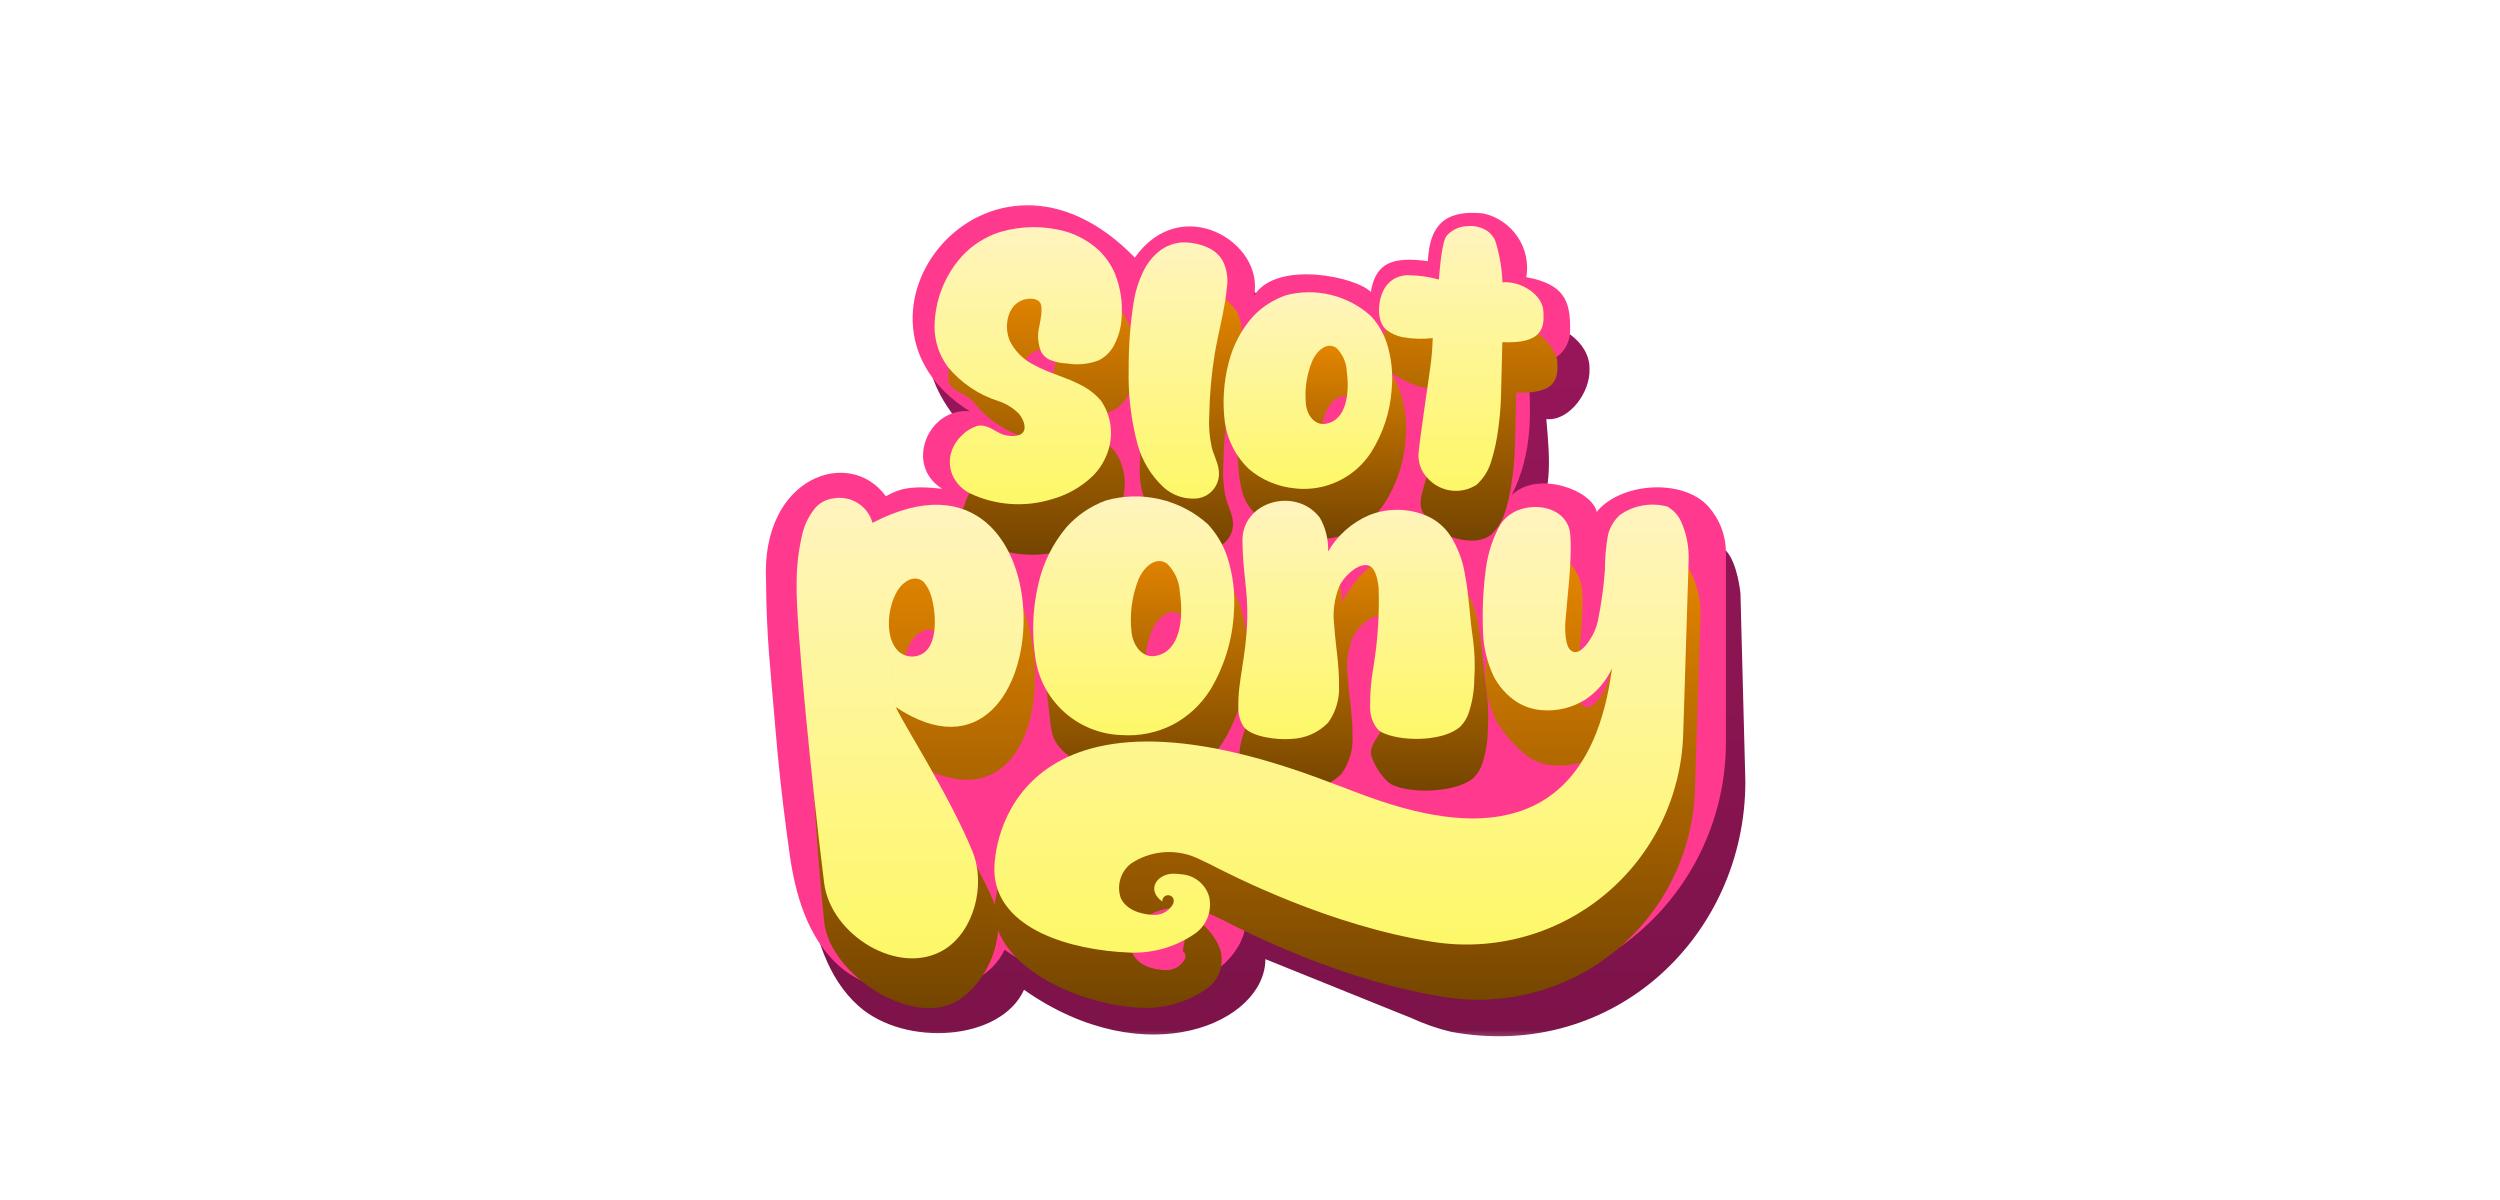
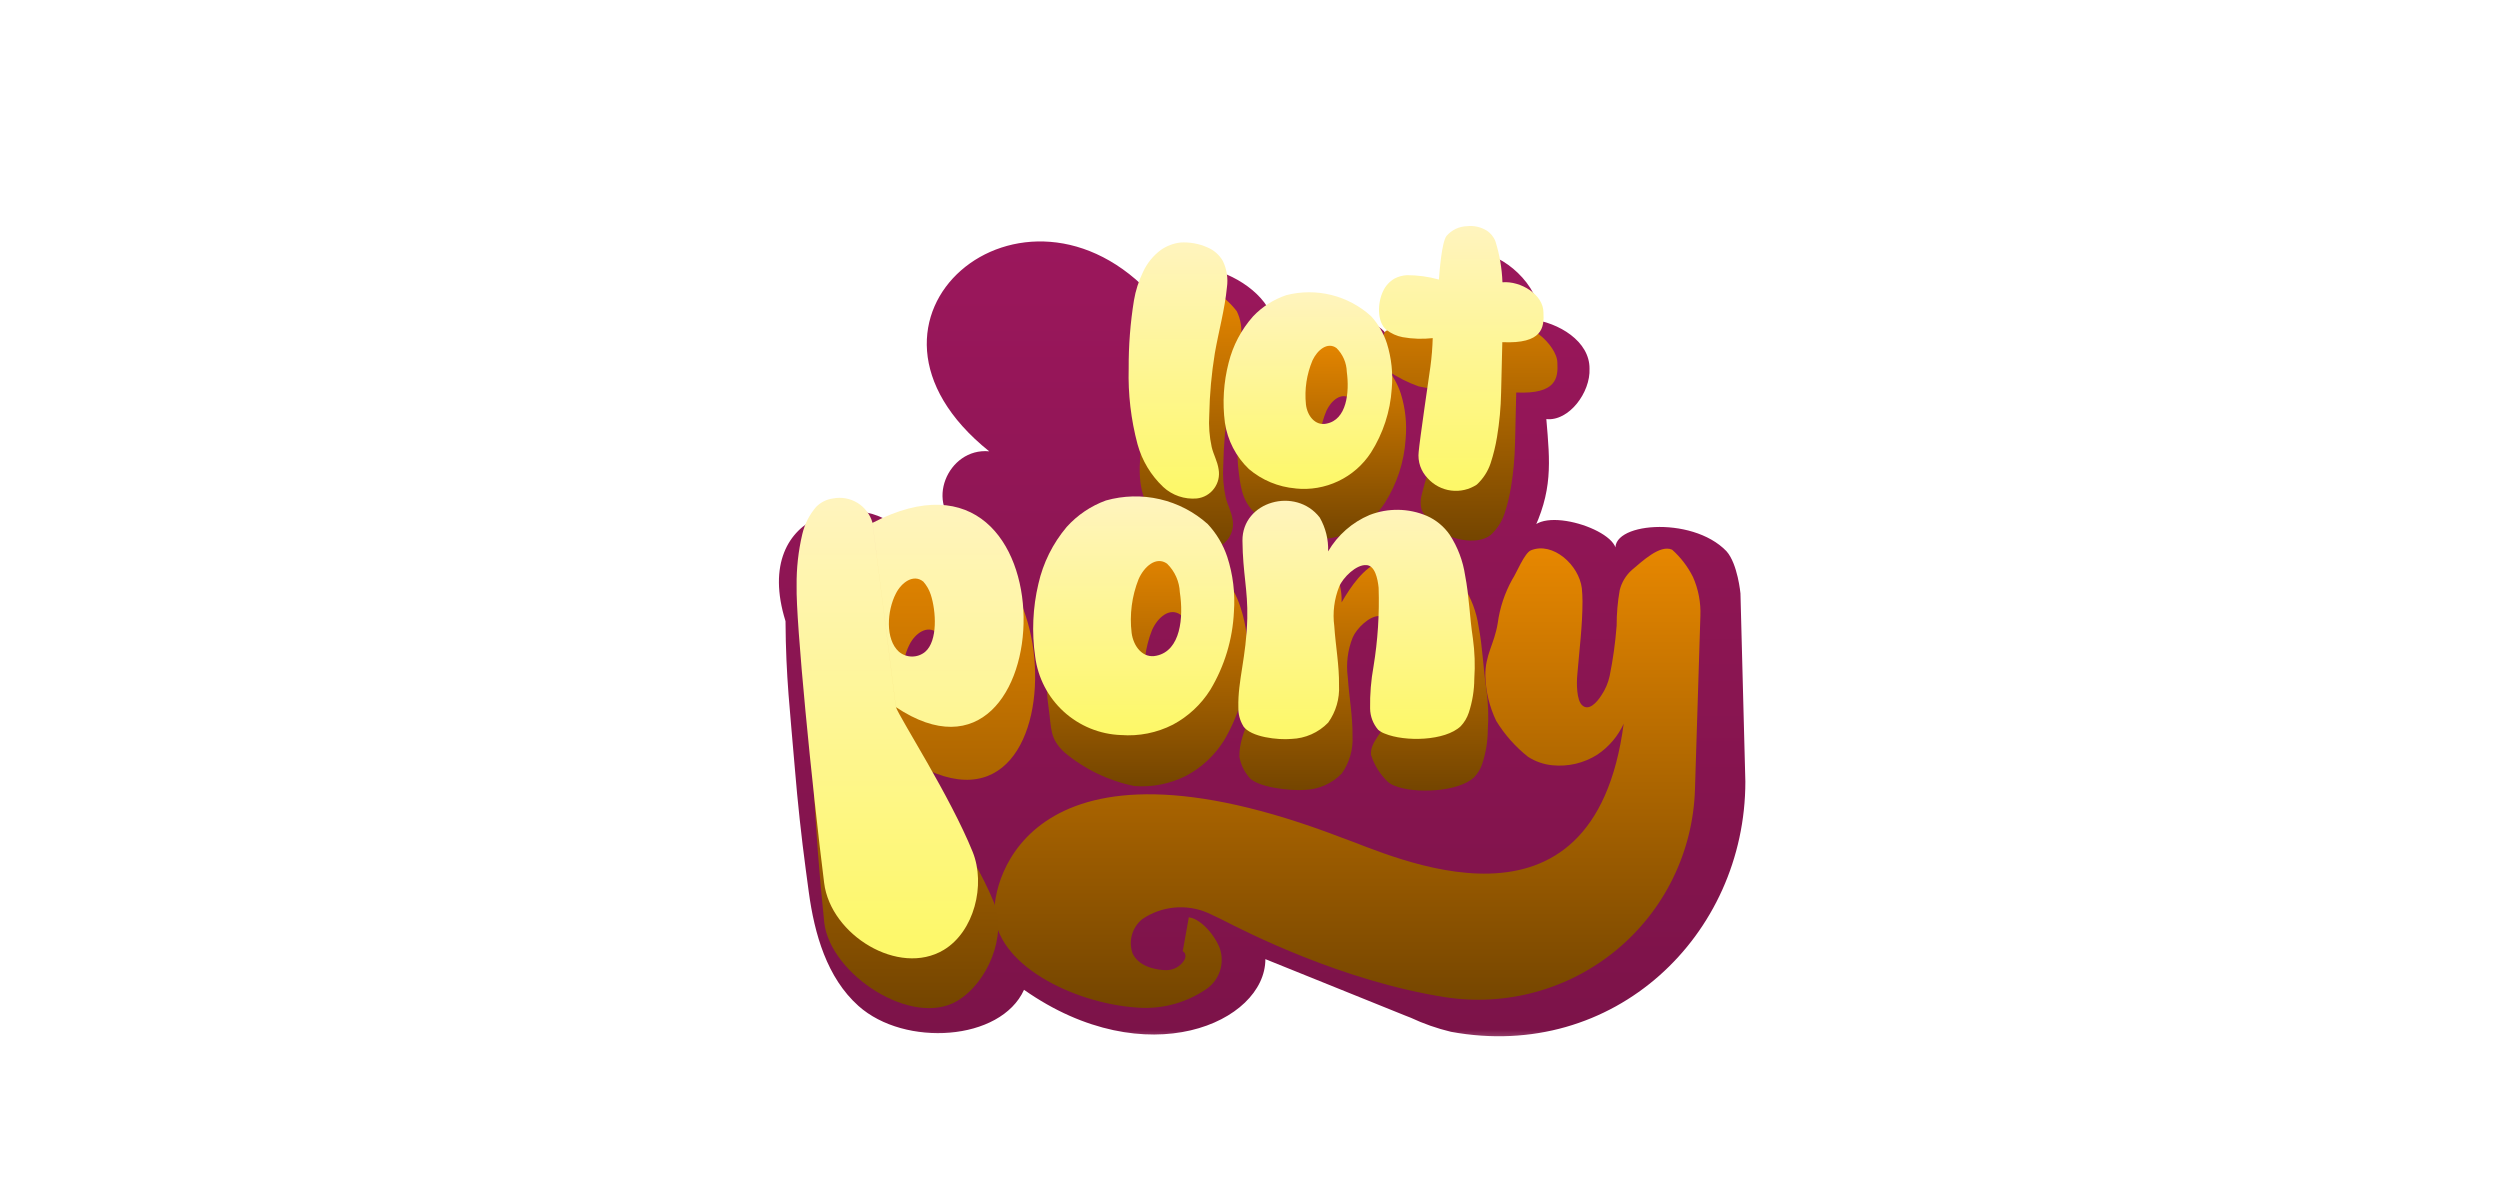
<svg xmlns="http://www.w3.org/2000/svg" width="125" height="60" viewBox="0 0 125 60" fill="none">
  <mask id="mask0_912_1703" style="mask-type:luminance" maskUnits="userSpaceOnUse" x="37" y="8" width="52" height="45">
    <path d="M37 8H88.231V53H37V8Z" fill="white" />
  </mask>
  <g mask="url(#mask0_912_1703)">
    <mask id="mask1_912_1703" style="mask-type:luminance" maskUnits="userSpaceOnUse" x="32" y="9" width="62" height="44">
      <path d="M32.446 9.139H93.353V52.43H32.446V9.139Z" fill="white" />
    </mask>
    <g mask="url(#mask1_912_1703)">
      <g filter="url(#filter0_d_912_1703)">
        <path d="M77.32 18.954C78.438 19.076 79.53 17.628 79.476 16.432C79.487 15.065 77.944 14.124 76.54 13.959L76.964 14.162C77.206 12.533 75.408 10.867 74.146 10.674C72.576 10.527 72.458 10.947 72.363 13.062C70.623 12.835 70.143 13.422 69.895 14.915L69.353 15.009C69.602 13.749 63.921 12.752 63.676 14.784C64.211 12.118 58.177 9.644 57.714 12.883C51.207 5.631 41.206 13.941 49.46 20.566C47.38 20.368 46.169 23.261 48.084 24.445C47.221 24.711 46.088 24.323 45.269 24.819C43.464 22.322 37.488 23.335 39.276 29.059C39.293 31.886 39.504 33.53 39.744 36.438C39.883 38.124 40.065 39.806 40.289 41.484L40.439 42.602C40.724 44.7 41.346 46.888 42.925 48.298C45.238 50.363 50.037 50.059 51.201 47.49C57.329 51.791 63.269 49.109 63.269 45.957L70.27 48.782C70.357 48.816 70.441 48.85 70.529 48.883C71.176 49.186 71.852 49.423 72.547 49.59C80.702 51.093 87.268 44.766 87.268 37.082L87.023 27.673C87.023 27.673 86.887 26.188 86.321 25.558C84.579 23.746 80.357 24.143 80.804 25.604C80.942 24.446 76.586 23.104 76.435 24.81L76.56 24.753C77.657 22.558 77.5 21.131 77.317 18.955" fill="url(#paint0_linear_912_1703)" />
      </g>
-       <path d="M79.836 25.598C79.602 24.497 76.882 23.509 75.591 24.749C76.688 22.554 76.559 20.383 76.379 18.207C77.497 18.329 78.558 17.625 78.505 16.428C78.516 15.061 78.215 14.207 76.318 13.859C76.436 13.15 76.276 12.423 75.872 11.829C75.468 11.235 74.85 10.819 74.148 10.669C72.578 10.522 71.487 10.942 71.392 13.057C69.651 12.829 68.787 13.107 68.54 14.6C67.857 13.859 63.845 12.971 62.703 14.78C63.239 12.115 59.06 9.597 56.741 12.88C49.442 5.354 41.144 16 48.487 20.563C46.408 20.365 45.196 23.258 47.111 24.441C45.895 24.306 45.115 24.32 44.296 24.816C42.491 22.319 38.031 23.822 38.303 29.056C38.321 31.882 38.531 33.527 38.771 36.435C38.91 38.121 39.092 39.803 39.316 41.48L39.466 42.599C39.751 44.697 40.373 46.885 41.952 48.295C44.265 50.359 49.064 50.055 50.229 47.486C56.357 51.788 62.297 49.106 62.297 45.954L69.298 48.778C69.385 48.813 69.469 48.847 69.558 48.88C70.305 49.162 71.078 49.368 71.866 49.495C73.654 49.772 75.481 49.658 77.22 49.161C78.96 48.664 80.57 47.795 81.942 46.615C83.314 45.435 84.413 43.971 85.165 42.324C85.916 40.678 86.302 38.887 86.296 37.077V27.621C86.296 26.774 85.983 25.957 85.418 25.326C84.135 23.895 81.004 24.13 79.834 25.598H79.836Z" fill="#FF398D" />
      <g filter="url(#filter1_d_912_1703)">
        <path d="M81.192 34.169C80.904 34.802 80.447 35.342 79.87 35.73C79.2 36.157 78.406 36.344 77.616 36.263C77.184 36.221 76.768 36.076 76.403 35.841C75.77 35.34 75.23 34.73 74.809 34.041C74.474 33.342 74.29 32.581 74.269 31.806C74.249 30.733 74.719 30.211 74.887 29.154C74.991 28.386 75.238 27.645 75.615 26.968C75.817 26.674 76.219 25.648 76.548 25.515C77.641 25.074 78.947 26.241 79.092 27.413C79.116 27.619 79.121 27.846 79.125 28.073C79.125 29.29 78.964 30.532 78.862 31.773C78.827 32.144 78.823 33.032 79.118 33.272C79.435 33.553 79.823 33.15 80.065 32.773C80.267 32.476 80.409 32.143 80.484 31.792C80.652 30.965 80.768 30.127 80.832 29.285C80.831 28.689 80.882 28.094 80.986 27.507C81.082 27.118 81.293 26.768 81.591 26.501C82.103 26.075 82.997 25.211 83.605 25.484C84.038 25.87 84.393 26.335 84.651 26.854C84.919 27.462 85.045 28.122 85.02 28.785L84.748 37.478C84.7 39.016 84.326 40.526 83.65 41.908C82.975 43.29 82.013 44.512 80.829 45.494C79.645 46.475 78.266 47.193 76.783 47.6C75.3 48.007 73.748 48.094 72.229 47.855C67.112 47.046 62.353 44.627 61.053 43.957L60.39 43.644C59.861 43.415 59.283 43.324 58.709 43.38C58.136 43.434 57.586 43.634 57.11 43.959C56.863 44.16 56.684 44.433 56.598 44.74C56.512 45.047 56.523 45.373 56.629 45.673C56.99 46.438 58.052 46.506 58.286 46.507C58.466 46.513 58.644 46.472 58.803 46.389C58.963 46.306 59.098 46.183 59.197 46.032C59.235 45.982 59.26 45.923 59.27 45.86C59.279 45.798 59.273 45.734 59.251 45.675C59.225 45.626 59.185 45.587 59.137 45.561L59.441 43.865C60.15 43.958 60.904 45.005 61.035 45.57C61.123 45.932 61.095 46.312 60.956 46.658C60.816 47.003 60.572 47.295 60.257 47.494L60.252 47.497C59.319 48.118 58.215 48.431 57.094 48.392C54.013 48.273 49.979 46.425 49.731 43.762C49.572 42.064 51.46 33.881 67.084 39.882C69.541 40.732 79.674 45.727 81.187 34.168" fill="url(#paint1_linear_912_1703)" />
      </g>
      <g filter="url(#filter2_d_912_1703)">
        <path d="M45.471 35.906L44.303 26.69C53.169 19.835 54.768 41.621 45.599 36.076M45.599 36.076C45.808 36.646 48.578 40.364 49.698 43.127C50.364 44.772 49.386 47.131 47.865 48.044C45.619 49.39 41.543 46.75 41.215 44.151C40.719 39.398 40.484 34.62 40.509 29.841C40.498 28.97 40.594 28.101 40.793 27.253C40.94 26.775 41.029 25.863 41.393 25.508C41.628 25.28 41.666 24.961 42.007 24.91C42.542 24.871 43.073 25.031 43.498 25.36C43.922 25.688 44.21 26.162 44.306 26.691M46.934 33.148C47.58 32.605 47.487 31.097 47.218 30.279C47.141 30.041 47.014 29.82 46.848 29.633C46.358 29.23 45.75 29.674 45.472 30.233C45.032 31.085 44.936 32.515 45.625 33.136C45.807 33.29 46.038 33.376 46.277 33.378C46.517 33.38 46.749 33.298 46.934 33.147L46.934 33.148Z" fill="url(#paint2_linear_912_1703)" />
      </g>
      <g filter="url(#filter3_d_912_1703)">
        <path d="M56.719 37.303C55.436 37.043 54.239 36.467 53.233 35.629C52.464 34.916 52.583 34.433 52.43 33.387C52.253 32.173 52.307 30.937 52.59 29.744C52.826 28.696 53.311 27.72 54.004 26.899C54.539 26.304 55.212 25.85 55.965 25.576C56.663 25.351 57.383 25.2 58.113 25.127C59.005 25.025 60.333 25.899 61.064 26.656C61.501 27.161 61.83 27.749 62.032 28.386C62.321 29.273 62.435 30.209 62.367 31.14C62.304 32.518 61.898 33.859 61.188 35.041C60.726 35.776 60.081 36.377 59.316 36.785C58.514 37.193 57.616 37.372 56.719 37.303ZM58.492 33.337C59.711 33.084 59.851 31.41 59.663 30.166C59.639 29.624 59.41 29.112 59.022 28.734C58.476 28.349 57.875 28.881 57.599 29.51C57.263 30.362 57.143 31.284 57.251 32.193C57.339 32.877 57.82 33.489 58.489 33.337H58.492Z" fill="url(#paint3_linear_912_1703)" />
      </g>
      <g filter="url(#filter4_d_912_1703)">
        <path d="M62.421 36.823C62.188 36.54 62.033 36.201 61.971 35.839C61.938 34.502 62.992 33.416 63.037 31.469C63.071 30.033 62.812 29.233 62.797 27.584C62.78 25.611 64.681 23.83 66.66 26.427C66.956 26.94 67.101 27.526 67.08 28.119C67.545 27.321 68.166 26.402 69.015 26.064C69.737 25.723 70.558 25.66 71.323 25.887C72.088 26.113 72.742 26.613 73.163 27.292C73.561 27.904 73.823 28.596 73.929 29.319C74.132 30.357 74.157 31.41 74.319 32.467C74.412 33.138 74.436 33.817 74.39 34.493C74.387 35.068 74.293 35.639 74.113 36.185C74.031 36.437 73.894 36.668 73.711 36.861C72.929 37.606 70.727 37.702 69.727 37.287C69.606 37.243 69.493 37.177 69.394 37.094C69.004 36.721 68.713 36.256 68.549 35.741C68.492 35.051 69.268 34.559 69.351 33.873C69.564 32.571 69.649 31.252 69.605 29.934C69.561 29.488 69.424 28.815 68.987 28.803C68.49 28.768 67.831 29.415 67.635 29.875C67.384 30.502 67.299 31.183 67.388 31.852C67.454 32.845 67.64 33.822 67.626 34.813C67.661 35.479 67.47 36.137 67.084 36.68C66.599 37.179 65.939 37.471 65.244 37.494C64.585 37.555 62.796 37.38 62.418 36.824L62.421 36.823Z" fill="url(#paint4_linear_912_1703)" />
      </g>
      <g filter="url(#filter5_d_912_1703)">
-         <path d="M49.171 25.176C48.667 24.928 48.236 24.551 47.925 24.083C47.793 23.756 48.146 23.556 48.231 23.236C48.319 22.873 48.512 22.545 48.787 22.293C48.994 22.079 49.249 21.918 49.532 21.825C49.71 21.781 49.898 21.795 50.067 21.867C50.355 21.971 50.598 22.176 50.885 22.262C51.172 22.349 51.674 22.376 51.846 22.134C52.035 21.892 51.846 21.467 51.654 21.225C51.373 20.921 51.647 20.012 51.255 19.881C50.264 19.566 49.385 18.97 48.726 18.164C48.299 17.584 47.435 17.62 47.417 16.904C47.417 15.596 47.898 14.334 48.767 13.357C49.297 12.775 49.973 12.346 50.726 12.115C51.786 11.809 52.91 11.803 53.974 12.098C54.584 12.277 55.146 12.593 55.616 13.022C55.967 13.355 56.246 13.756 56.438 14.2C56.714 14.894 56.828 15.641 56.773 16.386C56.753 16.889 56.617 17.38 56.374 17.821C56.204 18.132 55.942 18.383 55.625 18.54C55.123 18.732 54.579 18.787 54.049 18.697C53.743 18.685 53.441 18.62 53.157 18.506C52.767 18.279 52.41 17.997 52.099 17.669C51.898 17.279 52.598 17.231 52.661 16.815C52.714 16.53 52.866 15.838 52.673 15.63C52.496 15.405 52.03 15.427 51.753 15.557C51.051 15.873 50.88 16.847 51.18 17.568C51.443 18.095 51.873 18.52 52.402 18.779C53.155 19.194 54.013 19.388 54.783 19.804C55.153 19.995 55.482 20.257 55.751 20.576C55.994 20.936 56.152 21.346 56.213 21.776C56.274 22.206 56.237 22.644 56.103 23.057C55.952 23.537 55.687 23.973 55.33 24.327C54.75 24.881 54.041 25.281 53.267 25.491C51.911 25.904 50.449 25.793 49.169 25.181L49.171 25.176Z" fill="url(#paint5_linear_912_1703)" />
-       </g>
+         </g>
      <g filter="url(#filter6_d_912_1703)">
        <path d="M58.501 24.625C57.88 24.148 57.413 23.499 57.159 22.758C56.775 21.545 57.152 20.206 57.133 18.942C57.127 17.803 57.215 16.665 57.396 15.541C57.479 15.047 57.632 14.567 57.851 14.117C58.051 13.682 58.357 13.303 58.741 13.017C59.032 12.814 59.368 12.686 59.72 12.646C60.168 12.604 60.154 12.304 60.58 12.477C61.068 12.75 61.496 13.118 61.838 13.56C62.039 13.97 62.111 14.431 62.045 14.883C61.939 15.99 61.633 17.075 61.442 18.17C61.275 19.195 61.181 20.232 61.163 21.271C61.129 21.805 61.17 22.342 61.285 22.866C61.372 23.244 61.574 23.584 61.63 23.98C61.661 24.148 61.656 24.321 61.617 24.487C61.578 24.653 61.505 24.81 61.404 24.947C61.302 25.084 61.173 25.198 61.025 25.283C60.877 25.368 60.713 25.422 60.544 25.441C59.791 25.409 59.071 25.121 58.504 24.625H58.501Z" fill="url(#paint6_linear_912_1703)" />
      </g>
      <g filter="url(#filter7_d_912_1703)">
        <path d="M65.475 24.939C64.628 24.81 63.826 24.477 63.137 23.968C62.149 23.297 62.055 22.509 61.941 21.65C61.811 20.649 61.873 19.632 62.126 18.654C62.34 17.794 62.759 16.997 63.348 16.335C63.807 15.852 64.376 15.489 65.006 15.275C65.615 15.023 66.272 14.906 66.93 14.934C67.828 15.146 68.638 15.631 69.249 16.323C69.606 16.714 69.876 17.176 70.04 17.68C70.269 18.414 70.351 19.186 70.282 19.952C70.209 21.087 69.851 22.186 69.241 23.145C68.838 23.762 68.274 24.255 67.609 24.572C66.944 24.888 66.205 25.015 65.473 24.938L65.475 24.939ZM67.012 21.702C68.036 21.512 68.175 20.136 68.036 19.109C68.023 18.662 67.839 18.236 67.52 17.921C67.069 17.595 66.56 18.024 66.321 18.538C66.028 19.233 65.915 19.99 65.993 20.741C66.057 21.305 66.452 21.816 67.013 21.702L67.012 21.702Z" fill="url(#paint7_linear_912_1703)" />
      </g>
      <g filter="url(#filter8_d_912_1703)">
        <path d="M75.687 14.638C76.184 13.783 77.869 15.239 77.869 16.144C77.908 16.89 77.832 17.718 75.812 17.625L75.752 20.155C75.737 20.897 75.669 21.637 75.547 22.369C75.474 22.815 75.367 23.254 75.226 23.682C75.09 24.09 74.852 24.457 74.536 24.748C73.853 25.308 72.316 24.969 71.703 24.309C71.139 23.687 70.996 23.512 71.038 22.992C71.083 22.456 72.136 19.391 72.216 18.84C72.279 18.371 72.319 17.899 72.332 17.426C71.862 17.462 71.388 17.426 70.928 17.318C70.387 17.125 69.872 16.863 69.396 16.54C68.927 16.148 68.956 15.194 69.239 14.611C69.36 14.352 70.177 14.585 70.422 14.448C70.618 14.345 70.835 14.287 71.055 14.277C71.592 14.279 72.126 14.353 72.642 14.496C72.678 14.066 72.778 12.651 73.023 12.317C73.25 11.998 73.08 11.378 73.452 11.344C73.789 11.306 74.129 11.379 74.42 11.553C74.824 11.839 75.18 12.189 75.473 12.589C75.657 13.254 75.729 13.945 75.684 14.634L75.687 14.638Z" fill="url(#paint8_linear_912_1703)" />
      </g>
      <path d="M44.796 35.356L43.626 26.142C53.864 20.825 53.141 40.928 44.795 35.356M44.795 35.356C45.004 35.926 47.514 39.827 48.632 42.591C49.298 44.236 48.708 46.584 47.185 47.497C44.939 48.843 41.535 46.752 41.208 44.152C40.594 39.278 39.785 31.034 39.831 29.293C39.82 28.422 39.916 27.553 40.115 26.706C40.233 26.201 40.472 25.732 40.811 25.34C41.038 25.112 41.333 24.965 41.651 24.923C42.072 24.84 42.51 24.919 42.876 25.145C43.242 25.37 43.509 25.725 43.625 26.139M46.252 32.597C46.899 32.054 46.806 30.546 46.537 29.729C46.459 29.49 46.333 29.27 46.167 29.082C45.677 28.679 45.069 29.124 44.791 29.683C44.351 30.534 44.255 31.964 44.944 32.585C45.127 32.739 45.357 32.825 45.596 32.827C45.836 32.829 46.068 32.747 46.253 32.596L46.252 32.597Z" fill="url(#paint9_linear_912_1703)" />
      <path d="M56.049 36.753C54.986 36.714 53.972 36.298 53.186 35.581C52.401 34.864 51.895 33.891 51.76 32.835C51.583 31.622 51.637 30.386 51.92 29.192C52.156 28.144 52.641 27.169 53.334 26.348C53.869 25.753 54.543 25.298 55.295 25.024C56.174 24.776 57.102 24.754 57.992 24.96C58.882 25.166 59.705 25.594 60.386 26.203C60.823 26.671 61.155 27.227 61.36 27.834C61.649 28.721 61.763 29.657 61.696 30.588C61.632 31.966 61.227 33.307 60.516 34.49C60.055 35.224 59.41 35.825 58.645 36.233C57.843 36.642 56.944 36.821 56.047 36.752L56.049 36.753ZM57.821 32.786C59.04 32.532 59.181 30.859 58.992 29.615C58.969 29.073 58.74 28.561 58.352 28.182C57.806 27.797 57.205 28.329 56.929 28.959C56.592 29.81 56.472 30.733 56.581 31.642C56.669 32.326 57.15 32.938 57.819 32.786H57.821Z" fill="url(#paint10_linear_912_1703)" />
      <path d="M62.165 36.304C61.993 36.022 61.907 35.696 61.918 35.366C61.885 34.029 62.317 32.866 62.364 30.919C62.397 29.483 62.139 28.683 62.123 27.034C62.106 25.061 64.786 24.322 65.987 25.876C66.282 26.39 66.427 26.976 66.406 27.569C66.883 26.754 67.61 26.116 68.479 25.749C69.404 25.39 70.433 25.406 71.345 25.795C71.806 25.999 72.201 26.326 72.488 26.741C72.886 27.354 73.148 28.045 73.255 28.768C73.458 29.806 73.482 30.859 73.644 31.917C73.737 32.588 73.761 33.267 73.715 33.943C73.712 34.517 73.619 35.088 73.439 35.634C73.356 35.886 73.219 36.117 73.037 36.31C72.254 37.055 70.242 37.096 69.24 36.681C69.119 36.637 69.006 36.572 68.907 36.488C68.653 36.192 68.51 35.815 68.505 35.424C68.493 34.72 68.55 34.017 68.676 33.324C68.889 32.023 68.975 30.704 68.931 29.386C68.886 28.94 68.75 28.267 68.312 28.255C67.815 28.22 67.156 28.867 66.961 29.327C66.71 29.953 66.625 30.634 66.714 31.303C66.78 32.297 66.965 33.274 66.951 34.265C66.987 34.931 66.796 35.589 66.409 36.131C65.924 36.631 65.265 36.923 64.569 36.946C63.91 37.006 62.541 36.864 62.161 36.306L62.165 36.304Z" fill="url(#paint11_linear_912_1703)" />
-       <path d="M48.477 24.654C48.093 24.461 47.788 24.138 47.618 23.743C47.485 23.416 47.456 23.056 47.537 22.713C47.625 22.351 47.819 22.023 48.093 21.771C48.3 21.556 48.555 21.396 48.838 21.303C49.016 21.258 49.204 21.273 49.373 21.345C49.661 21.448 49.904 21.653 50.191 21.74C50.478 21.826 50.98 21.854 51.152 21.612C51.341 21.37 51.152 20.945 50.96 20.703C50.67 20.403 50.31 20.179 49.913 20.052C48.922 19.737 48.043 19.141 47.384 18.335C46.966 17.769 46.736 17.086 46.727 16.382C46.727 15.074 47.207 13.811 48.076 12.834C48.606 12.251 49.282 11.822 50.035 11.591C51.095 11.285 52.219 11.279 53.283 11.574C53.893 11.754 54.455 12.07 54.925 12.498C55.276 12.832 55.555 13.233 55.746 13.677C56.023 14.37 56.137 15.118 56.082 15.863C56.062 16.366 55.926 16.857 55.683 17.298C55.513 17.609 55.251 17.86 54.934 18.017C54.432 18.209 53.888 18.264 53.358 18.174C53.052 18.162 52.75 18.097 52.466 17.983C52.284 17.895 52.137 17.749 52.047 17.569C51.889 17.16 51.863 16.713 51.971 16.289C52.024 16.004 52.175 15.312 51.982 15.104C51.805 14.879 51.34 14.9 51.062 15.03C50.361 15.346 50.189 16.321 50.489 17.042C50.752 17.569 51.182 17.994 51.712 18.252C52.464 18.667 53.323 18.86 54.092 19.277C54.463 19.467 54.792 19.73 55.06 20.049C55.303 20.409 55.461 20.82 55.521 21.25C55.582 21.681 55.543 22.119 55.409 22.533C55.258 23.012 54.992 23.448 54.635 23.802C54.056 24.356 53.347 24.756 52.573 24.966C51.216 25.379 49.754 25.269 48.475 24.657L48.477 24.654Z" fill="url(#paint12_linear_912_1703)" />
      <path d="M58.162 24.349C57.548 23.769 57.103 23.032 56.878 22.218C56.548 20.98 56.399 19.702 56.434 18.422C56.428 17.284 56.516 16.146 56.697 15.022C56.78 14.528 56.933 14.048 57.152 13.598C57.352 13.163 57.658 12.784 58.042 12.498C58.333 12.295 58.669 12.167 59.021 12.126C59.483 12.098 59.945 12.181 60.368 12.368C60.692 12.503 60.963 12.74 61.139 13.043C61.34 13.453 61.412 13.914 61.346 14.366C61.24 15.473 60.934 16.558 60.743 17.653C60.575 18.678 60.482 19.714 60.463 20.753C60.429 21.288 60.47 21.825 60.584 22.348C60.672 22.727 60.874 23.067 60.93 23.463C60.96 23.631 60.956 23.803 60.917 23.97C60.878 24.136 60.805 24.292 60.703 24.429C60.602 24.566 60.473 24.681 60.325 24.766C60.177 24.851 60.013 24.904 59.843 24.923C59.538 24.95 59.231 24.913 58.942 24.814C58.652 24.715 58.386 24.557 58.161 24.349L58.162 24.349Z" fill="url(#paint13_linear_912_1703)" />
      <path d="M64.779 24.421C63.917 24.349 63.099 24.009 62.441 23.449C61.796 22.831 61.375 22.015 61.245 21.131C61.115 20.131 61.179 19.114 61.432 18.137C61.645 17.277 62.065 16.481 62.654 15.818C63.112 15.335 63.681 14.972 64.312 14.758C65.05 14.568 65.825 14.565 66.565 14.748C67.305 14.932 67.989 15.296 68.553 15.809C68.911 16.2 69.181 16.663 69.345 17.167C69.574 17.901 69.656 18.673 69.587 19.438C69.514 20.573 69.156 21.672 68.546 22.632C68.144 23.248 67.579 23.742 66.914 24.058C66.249 24.374 65.51 24.501 64.778 24.424L64.779 24.421ZM66.316 21.183C67.34 20.993 67.479 19.617 67.34 18.591C67.327 18.143 67.143 17.717 66.824 17.402C66.373 17.076 65.864 17.506 65.625 18.019C65.332 18.714 65.219 19.472 65.297 20.222C65.361 20.786 65.756 21.298 66.317 21.184L66.316 21.183Z" fill="url(#paint14_linear_912_1703)" />
      <path d="M75.129 14.114C76.031 14.041 77.172 14.723 77.173 15.627C77.212 16.372 77.135 17.201 75.116 17.108L75.055 19.637C75.041 20.379 74.973 21.119 74.851 21.851C74.778 22.296 74.671 22.735 74.53 23.164C74.394 23.572 74.156 23.938 73.84 24.23C73.463 24.479 73.008 24.585 72.559 24.528C72.11 24.472 71.697 24.256 71.392 23.921C71.221 23.748 71.091 23.539 71.012 23.309C70.933 23.079 70.906 22.834 70.934 22.592C70.978 22.056 71.443 18.873 71.522 18.32C71.585 17.851 71.623 17.379 71.636 16.906C71.135 16.962 70.63 16.946 70.135 16.859C69.835 16.803 69.553 16.674 69.313 16.485C68.844 16.093 68.873 15.139 69.155 14.555C69.277 14.293 69.475 14.075 69.725 13.929C69.921 13.826 70.137 13.768 70.358 13.758C70.894 13.76 71.428 13.833 71.945 13.977C71.981 13.547 72.081 12.132 72.325 11.797C72.453 11.649 72.61 11.53 72.786 11.445C72.962 11.361 73.154 11.315 73.35 11.309C73.686 11.271 74.026 11.344 74.317 11.518C74.526 11.646 74.686 11.841 74.773 12.07C74.979 12.732 75.097 13.418 75.122 14.11L75.129 14.114Z" fill="url(#paint15_linear_912_1703)" />
-       <path d="M80.605 33.408C80.317 34.041 79.859 34.582 79.282 34.97C78.612 35.396 77.818 35.584 77.028 35.503C76.596 35.461 76.18 35.316 75.815 35.081C75.342 34.765 74.955 34.336 74.692 33.831C74.357 33.132 74.173 32.371 74.151 31.596C74.107 30.526 74.156 29.455 74.299 28.394C74.403 27.626 74.65 26.884 75.027 26.208C75.237 25.905 75.528 25.668 75.866 25.524C76.959 25.084 78.359 25.48 78.505 26.652C78.529 26.858 78.534 27.085 78.538 27.312C78.538 28.529 78.377 29.771 78.275 31.012C78.24 31.384 78.236 32.271 78.532 32.511C78.848 32.792 79.236 32.389 79.478 32.012C79.68 31.715 79.822 31.382 79.897 31.031C80.065 30.204 80.181 29.366 80.245 28.525C80.244 27.928 80.296 27.333 80.399 26.746C80.495 26.357 80.706 26.007 81.004 25.74C81.344 25.503 81.731 25.344 82.139 25.273C82.546 25.202 82.965 25.22 83.364 25.327C83.673 25.502 83.918 25.77 84.064 26.093C84.331 26.701 84.457 27.361 84.432 28.024L84.16 36.717C84.112 38.255 83.738 39.765 83.063 41.147C82.387 42.529 81.425 43.752 80.241 44.733C79.057 45.715 77.678 46.433 76.195 46.84C74.712 47.247 73.16 47.333 71.641 47.094C66.524 46.285 61.765 43.866 60.465 43.195L59.802 42.882C59.273 42.654 58.695 42.563 58.122 42.618C57.548 42.673 56.998 42.872 56.523 43.197C56.276 43.398 56.097 43.671 56.011 43.978C55.925 44.285 55.936 44.611 56.042 44.911C56.403 45.676 57.465 45.744 57.699 45.745C57.879 45.751 58.057 45.71 58.216 45.627C58.376 45.544 58.511 45.421 58.61 45.27C58.648 45.22 58.673 45.161 58.683 45.098C58.692 45.036 58.686 44.972 58.664 44.913C58.638 44.864 58.598 44.825 58.55 44.799C58.504 44.772 58.451 44.758 58.398 44.759C58.345 44.76 58.293 44.776 58.248 44.805C58.203 44.834 58.167 44.874 58.144 44.922C58.121 44.971 58.111 45.024 58.117 45.077C57.32 44.514 57.81 43.741 58.599 43.686C58.755 43.681 58.911 43.691 59.065 43.714C59.38 43.735 59.681 43.851 59.928 44.046C60.176 44.242 60.358 44.508 60.451 44.809C60.539 45.171 60.511 45.551 60.371 45.897C60.232 46.242 59.988 46.534 59.673 46.733L59.668 46.736C58.735 47.357 57.631 47.67 56.51 47.631C53.429 47.512 49.979 46.425 49.73 43.762C49.571 42.064 50.874 33.121 66.499 39.121C68.957 39.971 79.088 44.966 80.602 33.407" fill="url(#paint16_linear_912_1703)" />
    </g>
  </g>
  <defs>
    <filter id="filter0_d_912_1703" x="35.946" y="9.072" width="54.321" height="45.74" filterUnits="userSpaceOnUse" color-interpolation-filters="sRGB">
      <feFlood flood-opacity="0" result="BackgroundImageFix" />
      <feColorMatrix in="SourceAlpha" type="matrix" values="0 0 0 0 0 0 0 0 0 0 0 0 0 0 0 0 0 0 127 0" result="hardAlpha" />
      <feOffset dy="2" />
      <feGaussianBlur stdDeviation="1.5" />
      <feColorMatrix type="matrix" values="0 0 0 0 0 0 0 0 0 0 0 0 0 0 0 0 0 0 0.333 0" />
      <feBlend mode="normal" in2="BackgroundImageFix" result="effect1_dropShadow_912_1703" />
      <feBlend mode="normal" in="SourceGraphic" in2="effect1_dropShadow_912_1703" result="shape" />
    </filter>
    <filter id="filter1_d_912_1703" x="46.722" y="24.42" width="41.301" height="28.975" filterUnits="userSpaceOnUse" color-interpolation-filters="sRGB">
      <feFlood flood-opacity="0" result="BackgroundImageFix" />
      <feColorMatrix in="SourceAlpha" type="matrix" values="0 0 0 0 0 0 0 0 0 0 0 0 0 0 0 0 0 0 127 0" result="hardAlpha" />
      <feOffset dy="2" />
      <feGaussianBlur stdDeviation="1.5" />
      <feColorMatrix type="matrix" values="0 0 0 0 0 0 0 0 0 0 0 0 0 0 0 0 0 0 0.376 0" />
      <feBlend mode="normal" in2="BackgroundImageFix" result="effect1_dropShadow_912_1703" />
      <feBlend mode="normal" in="SourceGraphic" in2="effect1_dropShadow_912_1703" result="shape" />
    </filter>
    <filter id="filter2_d_912_1703" x="37.507" y="23.904" width="17.251" height="29.502" filterUnits="userSpaceOnUse" color-interpolation-filters="sRGB">
      <feFlood flood-opacity="0" result="BackgroundImageFix" />
      <feColorMatrix in="SourceAlpha" type="matrix" values="0 0 0 0 0 0 0 0 0 0 0 0 0 0 0 0 0 0 127 0" result="hardAlpha" />
      <feOffset dy="2" />
      <feGaussianBlur stdDeviation="1.5" />
      <feColorMatrix type="matrix" values="0 0 0 0 0 0 0 0 0 0 0 0 0 0 0 0 0 0 0.376 0" />
      <feBlend mode="normal" in2="BackgroundImageFix" result="effect1_dropShadow_912_1703" />
      <feBlend mode="normal" in="SourceGraphic" in2="effect1_dropShadow_912_1703" result="shape" />
    </filter>
    <filter id="filter3_d_912_1703" x="49.328" y="24.119" width="16.058" height="18.199" filterUnits="userSpaceOnUse" color-interpolation-filters="sRGB">
      <feFlood flood-opacity="0" result="BackgroundImageFix" />
      <feColorMatrix in="SourceAlpha" type="matrix" values="0 0 0 0 0 0 0 0 0 0 0 0 0 0 0 0 0 0 127 0" result="hardAlpha" />
      <feOffset dy="2" />
      <feGaussianBlur stdDeviation="1.5" />
      <feColorMatrix type="matrix" values="0 0 0 0 0 0 0 0 0 0 0 0 0 0 0 0 0 0 0.376 0" />
      <feBlend mode="normal" in2="BackgroundImageFix" result="effect1_dropShadow_912_1703" />
      <feBlend mode="normal" in="SourceGraphic" in2="effect1_dropShadow_912_1703" result="shape" />
    </filter>
    <filter id="filter4_d_912_1703" x="58.971" y="24.129" width="18.442" height="18.402" filterUnits="userSpaceOnUse" color-interpolation-filters="sRGB">
      <feFlood flood-opacity="0" result="BackgroundImageFix" />
      <feColorMatrix in="SourceAlpha" type="matrix" values="0 0 0 0 0 0 0 0 0 0 0 0 0 0 0 0 0 0 127 0" result="hardAlpha" />
      <feOffset dy="2" />
      <feGaussianBlur stdDeviation="1.5" />
      <feColorMatrix type="matrix" values="0 0 0 0 0 0 0 0 0 0 0 0 0 0 0 0 0 0 0.376 0" />
      <feBlend mode="normal" in2="BackgroundImageFix" result="effect1_dropShadow_912_1703" />
      <feBlend mode="normal" in="SourceGraphic" in2="effect1_dropShadow_912_1703" result="shape" />
    </filter>
    <filter id="filter5_d_912_1703" x="44.417" y="10.881" width="15.37" height="19.855" filterUnits="userSpaceOnUse" color-interpolation-filters="sRGB">
      <feFlood flood-opacity="0" result="BackgroundImageFix" />
      <feColorMatrix in="SourceAlpha" type="matrix" values="0 0 0 0 0 0 0 0 0 0 0 0 0 0 0 0 0 0 127 0" result="hardAlpha" />
      <feOffset dy="2" />
      <feGaussianBlur stdDeviation="1.5" />
      <feColorMatrix type="matrix" values="0 0 0 0 0 0 0 0 0 0 0 0 0 0 0 0 0 0 0.376 0" />
      <feBlend mode="normal" in2="BackgroundImageFix" result="effect1_dropShadow_912_1703" />
      <feBlend mode="normal" in="SourceGraphic" in2="effect1_dropShadow_912_1703" result="shape" />
    </filter>
    <filter id="filter6_d_912_1703" x="53.986" y="11.424" width="11.082" height="19.018" filterUnits="userSpaceOnUse" color-interpolation-filters="sRGB">
      <feFlood flood-opacity="0" result="BackgroundImageFix" />
      <feColorMatrix in="SourceAlpha" type="matrix" values="0 0 0 0 0 0 0 0 0 0 0 0 0 0 0 0 0 0 127 0" result="hardAlpha" />
      <feOffset dy="2" />
      <feGaussianBlur stdDeviation="1.5" />
      <feColorMatrix type="matrix" values="0 0 0 0 0 0 0 0 0 0 0 0 0 0 0 0 0 0 0.376 0" />
      <feBlend mode="normal" in2="BackgroundImageFix" result="effect1_dropShadow_912_1703" />
      <feBlend mode="normal" in="SourceGraphic" in2="effect1_dropShadow_912_1703" result="shape" />
    </filter>
    <filter id="filter7_d_912_1703" x="58.875" y="13.93" width="14.431" height="16.029" filterUnits="userSpaceOnUse" color-interpolation-filters="sRGB">
      <feFlood flood-opacity="0" result="BackgroundImageFix" />
      <feColorMatrix in="SourceAlpha" type="matrix" values="0 0 0 0 0 0 0 0 0 0 0 0 0 0 0 0 0 0 127 0" result="hardAlpha" />
      <feOffset dy="2" />
      <feGaussianBlur stdDeviation="1.5" />
      <feColorMatrix type="matrix" values="0 0 0 0 0 0 0 0 0 0 0 0 0 0 0 0 0 0 0.376 0" />
      <feBlend mode="normal" in2="BackgroundImageFix" result="effect1_dropShadow_912_1703" />
      <feBlend mode="normal" in="SourceGraphic" in2="effect1_dropShadow_912_1703" result="shape" />
    </filter>
    <filter id="filter8_d_912_1703" x="66.033" y="10.334" width="14.842" height="19.697" filterUnits="userSpaceOnUse" color-interpolation-filters="sRGB">
      <feFlood flood-opacity="0" result="BackgroundImageFix" />
      <feColorMatrix in="SourceAlpha" type="matrix" values="0 0 0 0 0 0 0 0 0 0 0 0 0 0 0 0 0 0 127 0" result="hardAlpha" />
      <feOffset dy="2" />
      <feGaussianBlur stdDeviation="1.5" />
      <feColorMatrix type="matrix" values="0 0 0 0 0 0 0 0 0 0 0 0 0 0 0 0 0 0 0.376 0" />
      <feBlend mode="normal" in2="BackgroundImageFix" result="effect1_dropShadow_912_1703" />
      <feBlend mode="normal" in="SourceGraphic" in2="effect1_dropShadow_912_1703" result="shape" />
    </filter>
    <linearGradient id="paint0_linear_912_1703" x1="63.107" y1="10.072" x2="63.107" y2="49.812" gradientUnits="userSpaceOnUse">
      <stop stop-color="#9B175C" />
      <stop offset="1" stop-color="#7C1349" />
    </linearGradient>
    <linearGradient id="paint1_linear_912_1703" x1="67.373" y1="25.42" x2="67.373" y2="48.395" gradientUnits="userSpaceOnUse">
      <stop stop-color="#E78700" />
      <stop offset="1" stop-color="#744500" />
    </linearGradient>
    <linearGradient id="paint2_linear_912_1703" x1="46.132" y1="24.904" x2="46.132" y2="48.407" gradientUnits="userSpaceOnUse">
      <stop stop-color="#E78700" />
      <stop offset="1" stop-color="#744500" />
    </linearGradient>
    <linearGradient id="paint3_linear_912_1703" x1="57.357" y1="25.119" x2="57.357" y2="37.318" gradientUnits="userSpaceOnUse">
      <stop stop-color="#E78700" />
      <stop offset="1" stop-color="#744500" />
    </linearGradient>
    <linearGradient id="paint4_linear_912_1703" x1="68.192" y1="25.129" x2="68.192" y2="37.531" gradientUnits="userSpaceOnUse">
      <stop stop-color="#E78700" />
      <stop offset="1" stop-color="#744500" />
    </linearGradient>
    <linearGradient id="paint5_linear_912_1703" x1="52.102" y1="11.881" x2="52.102" y2="25.736" gradientUnits="userSpaceOnUse">
      <stop stop-color="#E78700" />
      <stop offset="1" stop-color="#744500" />
    </linearGradient>
    <linearGradient id="paint6_linear_912_1703" x1="59.527" y1="12.424" x2="59.527" y2="25.441" gradientUnits="userSpaceOnUse">
      <stop stop-color="#E78700" />
      <stop offset="1" stop-color="#744500" />
    </linearGradient>
    <linearGradient id="paint7_linear_912_1703" x1="66.09" y1="14.93" x2="66.09" y2="24.96" gradientUnits="userSpaceOnUse">
      <stop stop-color="#E78700" />
      <stop offset="1" stop-color="#744500" />
    </linearGradient>
    <linearGradient id="paint8_linear_912_1703" x1="73.454" y1="11.334" x2="73.454" y2="25.031" gradientUnits="userSpaceOnUse">
      <stop stop-color="#E78700" />
      <stop offset="1" stop-color="#744500" />
    </linearGradient>
    <linearGradient id="paint9_linear_912_1703" x1="45.505" y1="24.891" x2="45.505" y2="47.918" gradientUnits="userSpaceOnUse">
      <stop stop-color="#FFF4BE" />
      <stop offset="1" stop-color="#FDF867" />
    </linearGradient>
    <linearGradient id="paint10_linear_912_1703" x1="56.686" y1="24.82" x2="56.686" y2="36.767" gradientUnits="userSpaceOnUse">
      <stop stop-color="#FFF4BE" />
      <stop offset="1" stop-color="#FDF867" />
    </linearGradient>
    <linearGradient id="paint11_linear_912_1703" x1="67.827" y1="25.039" x2="67.827" y2="36.959" gradientUnits="userSpaceOnUse">
      <stop stop-color="#FFF4BE" />
      <stop offset="1" stop-color="#FDF867" />
    </linearGradient>
    <linearGradient id="paint12_linear_912_1703" x1="51.411" y1="11.357" x2="51.411" y2="25.212" gradientUnits="userSpaceOnUse">
      <stop stop-color="#FFF4BE" />
      <stop offset="1" stop-color="#FDF867" />
    </linearGradient>
    <linearGradient id="paint13_linear_912_1703" x1="58.899" y1="12.121" x2="58.899" y2="24.932" gradientUnits="userSpaceOnUse">
      <stop stop-color="#FFF4BE" />
      <stop offset="1" stop-color="#FDF867" />
    </linearGradient>
    <linearGradient id="paint14_linear_912_1703" x1="65.395" y1="14.613" x2="65.395" y2="24.446" gradientUnits="userSpaceOnUse">
      <stop stop-color="#FFF4BE" />
      <stop offset="1" stop-color="#FDF867" />
    </linearGradient>
    <linearGradient id="paint15_linear_912_1703" x1="73.065" y1="11.299" x2="73.065" y2="24.543" gradientUnits="userSpaceOnUse">
      <stop stop-color="#FFF4BE" />
      <stop offset="1" stop-color="#FDF867" />
    </linearGradient>
    <linearGradient id="paint16_linear_912_1703" x1="67.077" y1="25.23" x2="67.077" y2="47.634" gradientUnits="userSpaceOnUse">
      <stop stop-color="#FFF4BE" />
      <stop offset="1" stop-color="#FDF867" />
    </linearGradient>
  </defs>
</svg>